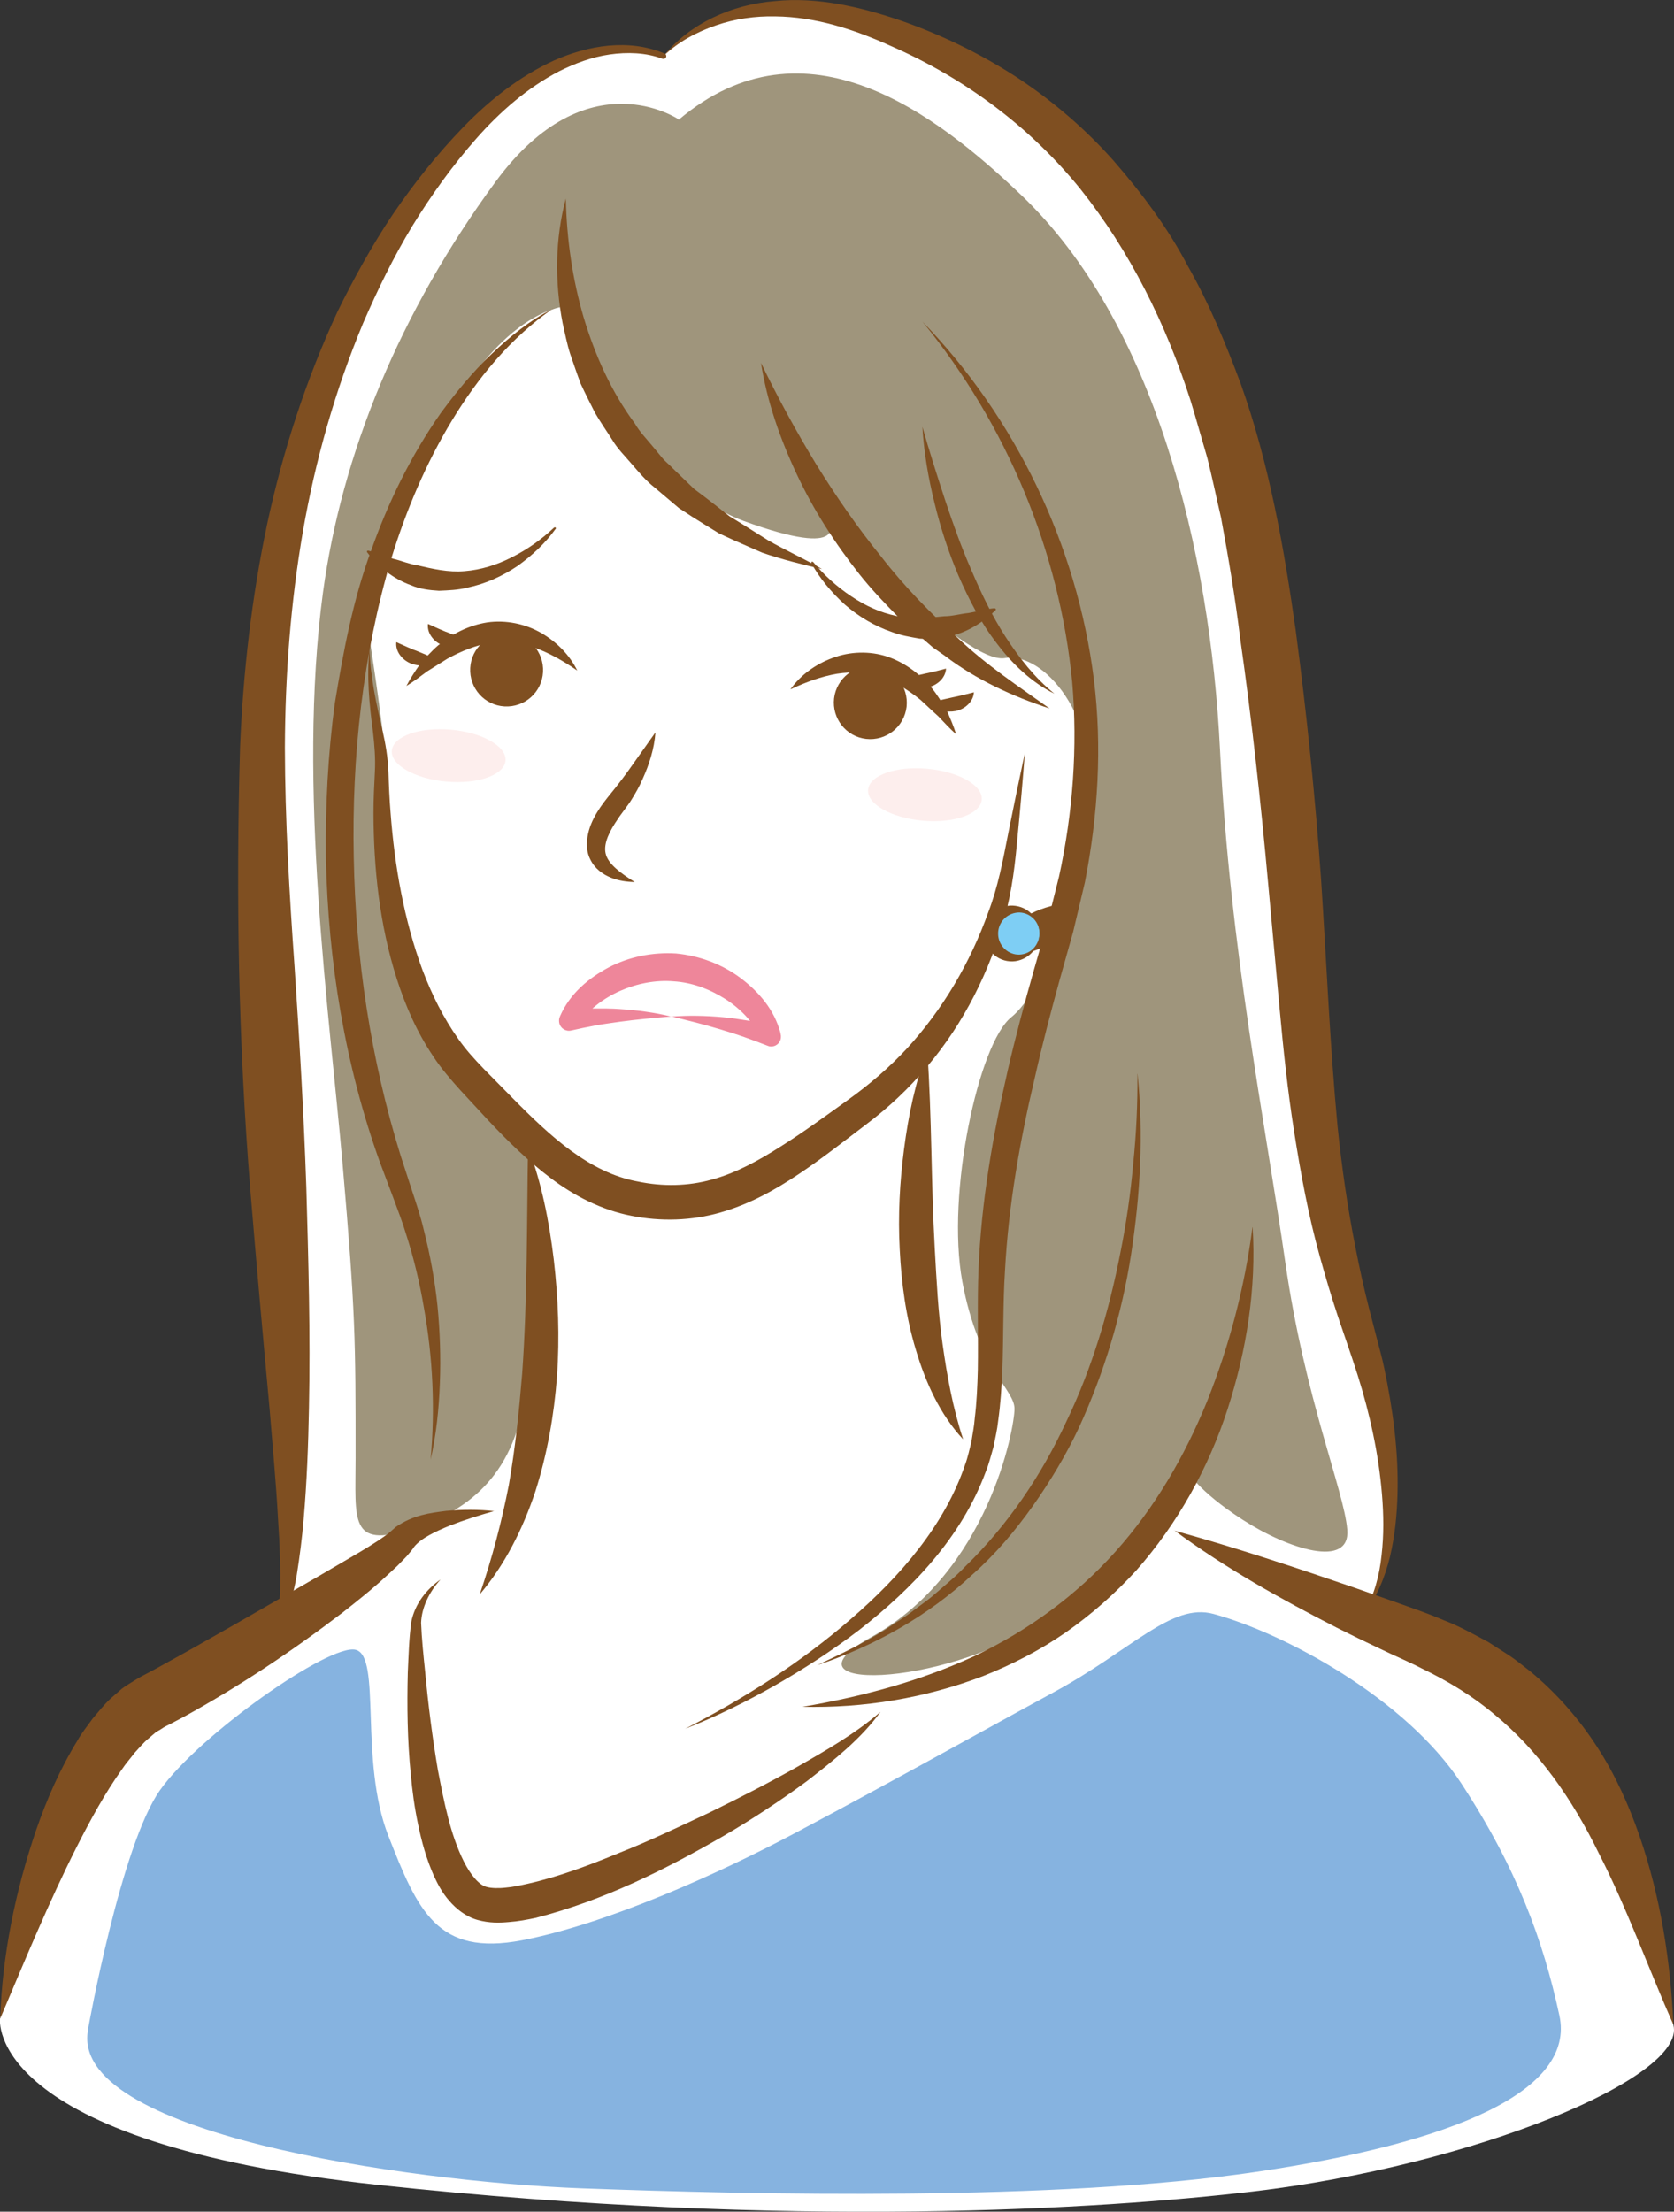
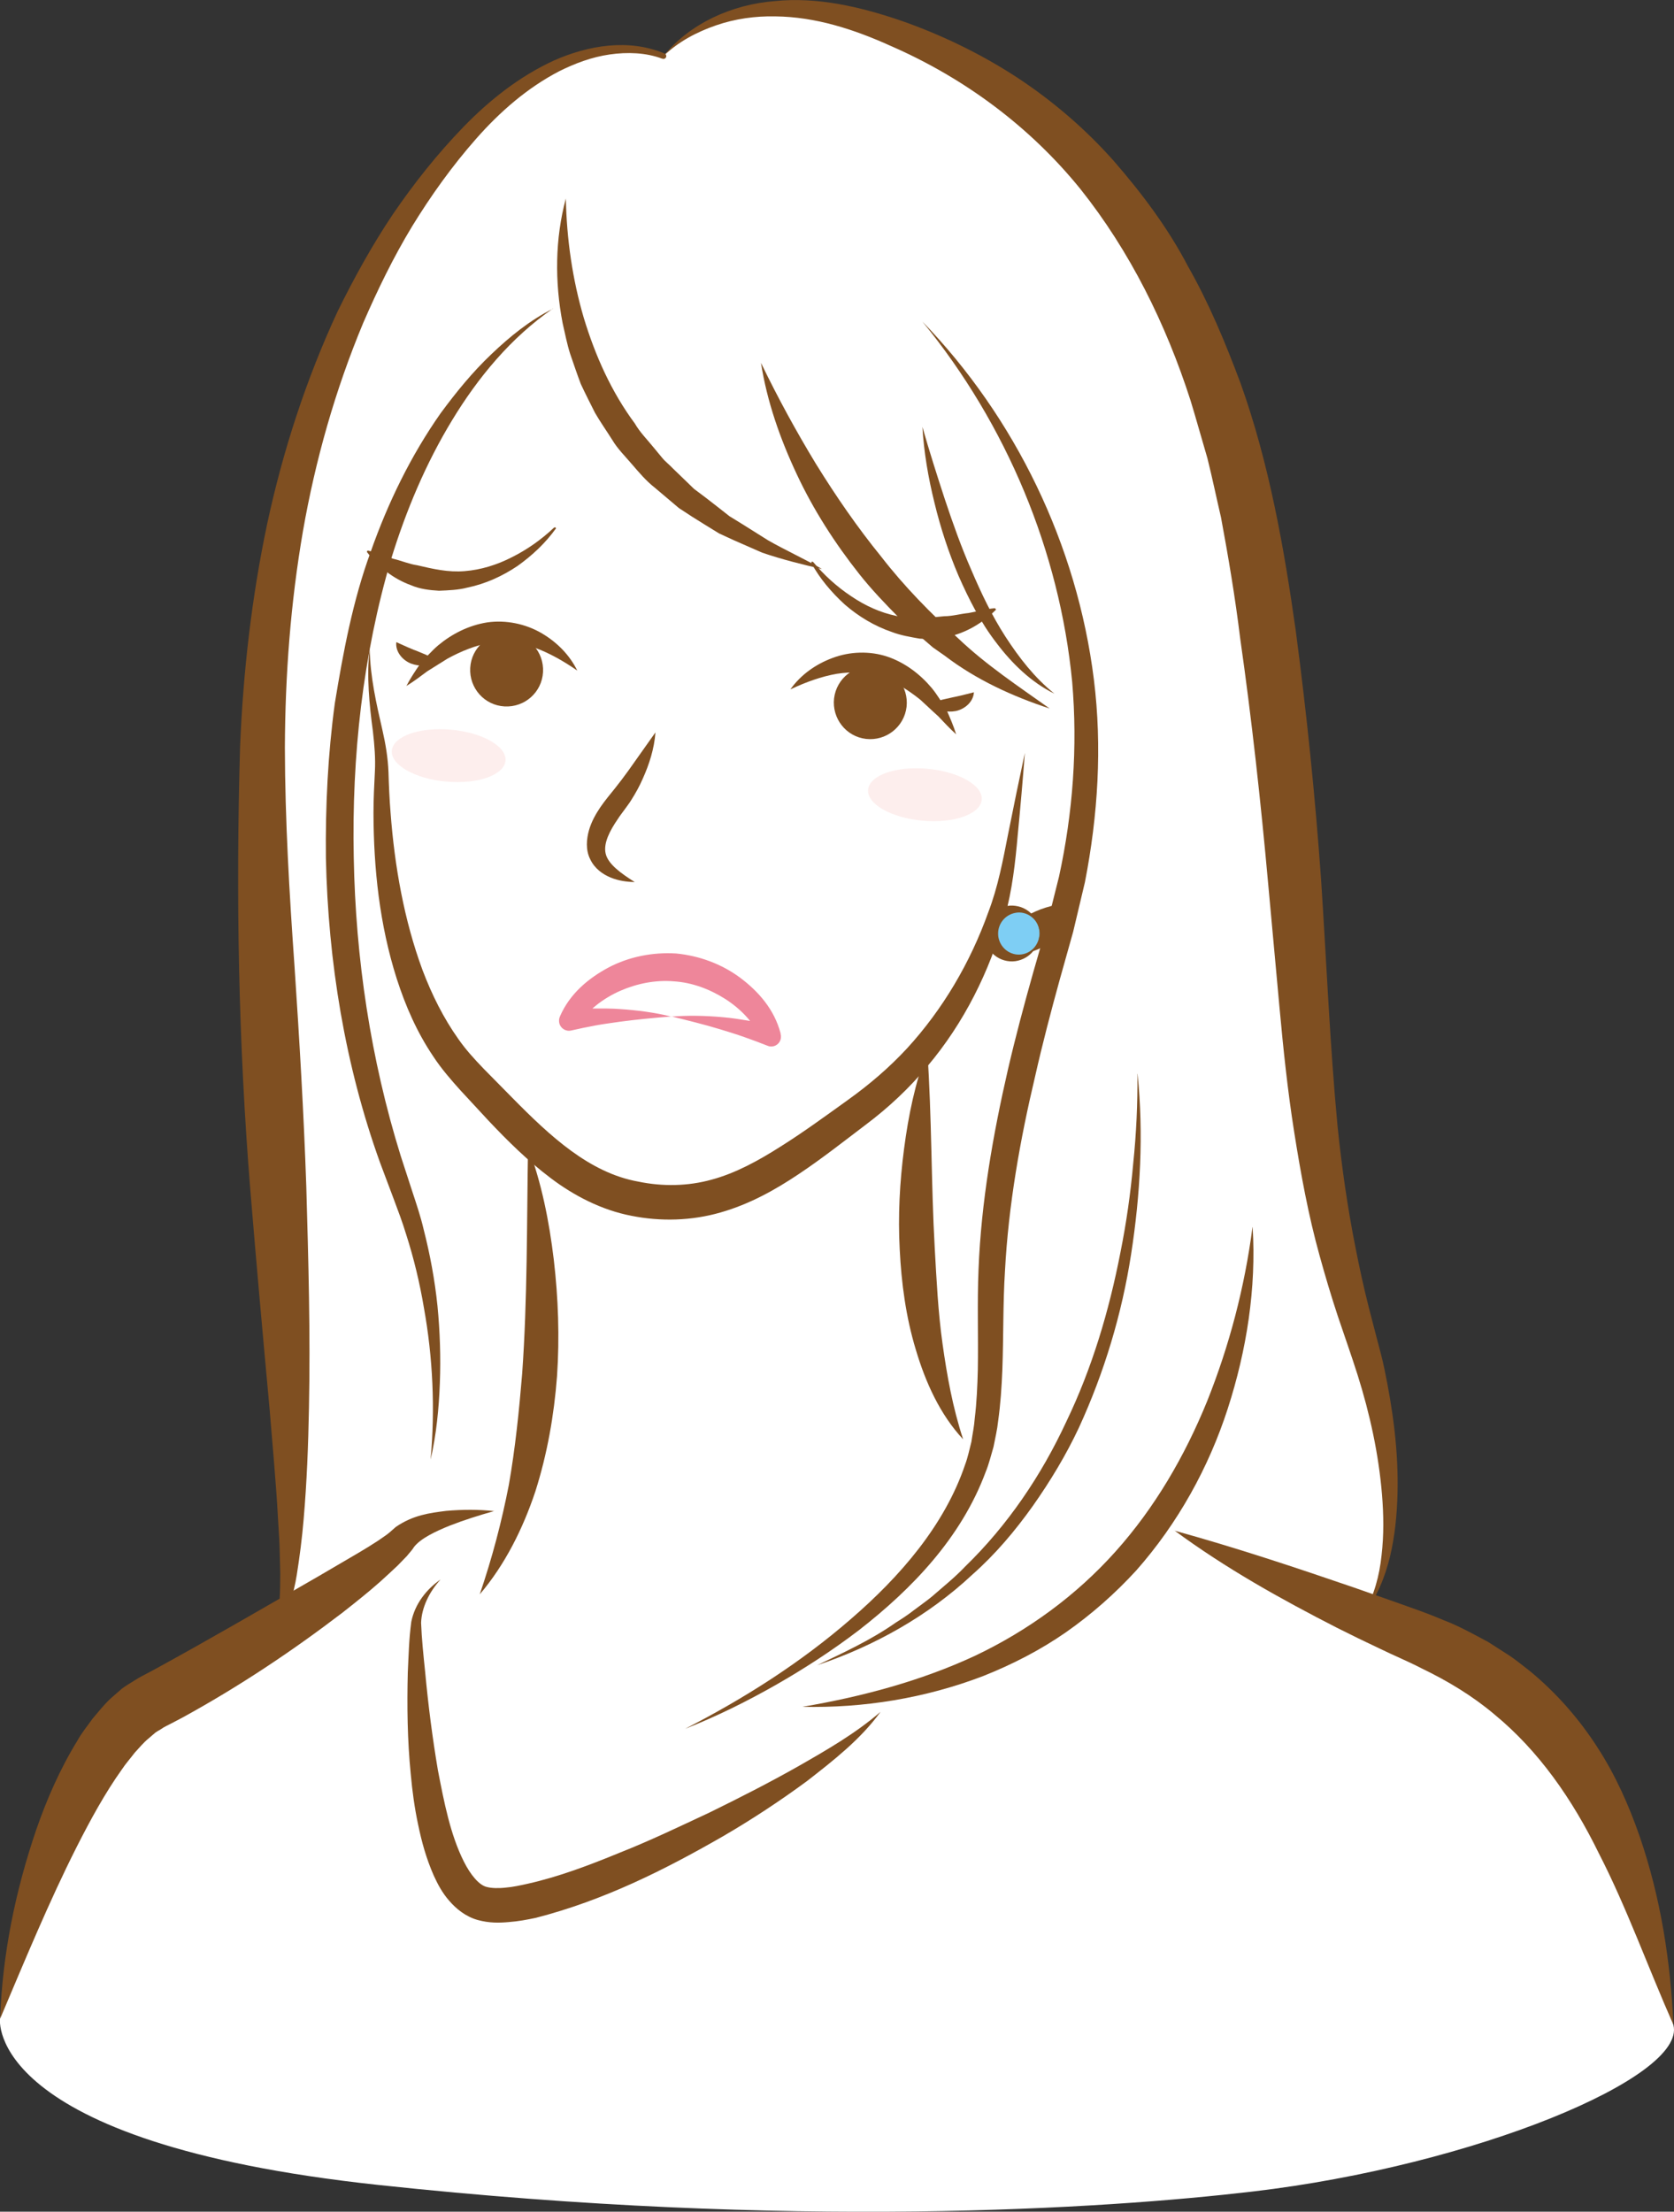
<svg xmlns="http://www.w3.org/2000/svg" id="_レイヤー_2" data-name="レイヤー 2" viewBox="0 0 119.58 157.92">
  <rect x="0" y="0" width="119.58" height="157.92" fill="#333333" stroke="none" />
  <defs>
    <style>
      .cls-1 {
        fill: #9f957c;
      }

      .cls-2 {
        fill: #fff;
      }

      .cls-3 {
        fill: #7f4f21;
      }

      .cls-4 {
        fill: #86b3e0;
      }

      .cls-5 {
        fill: #fdeeed;
      }

      .cls-6 {
        fill: #7ecef4;
      }

      .cls-7 {
        fill: #ee869a;
      }
    </style>
  </defs>
  <g id="_レイヤー_1-2" data-name="レイヤー 1">
    <g>
      <path class="cls-2" d="M119.54,144.59c-3.26-14.21-7.1-23.11-18.17-27.61-1.41-.57-2.75-1.13-4-1.65l.04-.1c3.26-4.66,1.63-13.98,0-19.11-5.5-17.27-3.17-26.04-7.27-53.99C86.03,14.17,72.98,5.55,62.55,1.83c-10.43-3.72-15.16,2.18-15.16,2.18,0,0-6.15-3.04-14.18,5.85-8.03,8.89-14.64,24.15-14.5,46.61.14,22.47,3.67,53.25,1.22,59.82l-.03-.04c-3.35,2.12-6.87,4.19-9.06,5.29C5.95,123.97,1.75,136.09,0,144.13c0,0-1.16,8.85,27.03,11.88,29.6,3.18,51.87,1.71,62.45.47,15.84-1.86,30.99-8.16,30.06-11.88Z" />
      <g>
        <g>
-           <path class="cls-1" d="M48.47,8.52s-6.52-4.43-13.05,4.43c-6.9,9.37-11.02,19.53-12.35,29.36-1.86,13.75.5,30.4,1.4,40.78.93,10.72.93,12.58.93,20.97,0,4.52-.47,6.52,3.96,5.13s7.46-4.19,8.16-9.79.18-17.53.18-17.53c0,0-7.41-6.47-9.04-14.39-1.63-7.92-.93-12.12-1.4-15.84-.47-3.73-1.16-7.92-1.16-7.92,0,0,5.59-20.5,14.45-21.9,0,0,4.89,12.58,12.58,15.38,7.69,2.8,6.06,0,6.06,0,0,0,9.79,10.25,12.58,9.79,2.8-.47,6.76,4.19,6.06,10.49-.7,6.29-3.26,13.28-5.59,15.15-2.33,1.86-4.66,12.58-3.5,18.87,1.17,6.29,3.73,7.69,3.73,9.09s-1.86,11.65-10.25,16.31c-6.92,3.84,4.89,3.73,12.35-1.16,7.46-4.89,10.25-10.72,10.25-10.72,0,0,.7,1.4,3.96,3.5,3.26,2.1,7.69,3.5,7.46.7s-3.03-9.32-4.43-19.11c-1.4-9.79-3.96-22.37-4.66-36.58-.7-14.21-4.66-30.52-14.21-39.61-5.99-5.7-15.38-13.05-24.47-5.36Z" />
-           <path class="cls-4" d="M6.3,144.83s2.33-13.05,5.13-17.01c2.8-3.96,12.12-10.49,13.98-10.02,1.86.47.23,7.92,2.33,13.28,2.1,5.36,3.5,8.62,9.55,7.46,6.06-1.17,13.98-4.72,19.57-7.69,7.46-3.96,13.54-7.38,18.41-10.02,5.59-3.03,8.42-6.41,11.42-5.59,5.13,1.4,13.75,6.06,17.71,12.12,3.96,6.06,5.83,11.18,6.99,16.54,1.17,5.36-7.46,9.09-21.67,11.18-14.21,2.1-35.88,1.63-48.23,1.17-12.35-.47-36.82-3.96-35.18-11.42Z" />
-         </g>
+           </g>
        <g>
          <path class="cls-5" d="M70.13,57.1c-.09,1.03-1.98,1.7-4.22,1.5-2.24-.2-3.99-1.19-3.9-2.21.09-1.03,1.98-1.7,4.22-1.5,2.24.2,3.99,1.19,3.9,2.21Z" />
          <path class="cls-5" d="M36.11,54.31c-.09,1.03-1.98,1.7-4.22,1.5-2.24-.2-3.99-1.19-3.9-2.21.09-1.03,1.98-1.7,4.22-1.5,2.24.2,3.99,1.19,3.9,2.21Z" />
        </g>
      </g>
      <g>
        <g>
          <g>
            <path class="cls-3" d="M33.59,47.69c-.08,1.44,1.01,2.67,2.45,2.75,1.44.08,2.67-1.01,2.75-2.45.08-1.44-1.01-2.67-2.45-2.75-1.44-.08-2.67,1.01-2.75,2.45Z" />
            <path class="cls-3" d="M64.76,50.47c-.17,1.43-1.46,2.45-2.89,2.29s-2.45-1.46-2.29-2.89c.17-1.43,1.46-2.45,2.89-2.29,1.43.17,2.45,1.46,2.29,2.89Z" />
          </g>
          <g>
-             <path class="cls-3" d="M46.82,52.32c-.09,1.15-.44,2.25-.91,3.29-.23.53-.51,1.03-.82,1.52-.15.25-.34.48-.5.71-.15.21-.32.42-.45.63-.58.84-1.04,1.73-.88,2.46.16.77,1.13,1.45,2.08,2.05-.57-.01-1.15-.09-1.72-.32-.55-.23-1.14-.63-1.46-1.31-.34-.67-.26-1.45-.09-2.06.18-.63.49-1.17.82-1.66.17-.25.35-.48.53-.71l.5-.62c.33-.41.65-.84.97-1.28l1.92-2.71Z" />
+             <path class="cls-3" d="M46.82,52.32c-.09,1.15-.44,2.25-.91,3.29-.23.53-.51,1.03-.82,1.52-.15.25-.34.48-.5.71-.15.21-.32.42-.45.63-.58.84-1.04,1.73-.88,2.46.16.77,1.13,1.45,2.08,2.05-.57-.01-1.15-.09-1.72-.32-.55-.23-1.14-.63-1.46-1.31-.34-.67-.26-1.45-.09-2.06.18-.63.49-1.17.82-1.66.17-.25.35-.48.53-.71l.5-.62c.33-.41.65-.84.97-1.28l1.92-2.71" />
            <g>
              <g>
                <path class="cls-3" d="M41.25,47.89c-1.01-.7-2.02-1.27-3.07-1.65-1.05-.35-2.11-.49-3.15-.34-1.04.17-2.05.58-3.05,1.12-.48.29-.96.61-1.47.92-.47.35-.94.71-1.48,1.04.28-.54.62-1.05.97-1.56.41-.46.82-.93,1.3-1.34.97-.81,2.17-1.43,3.51-1.64,1.34-.19,2.74.11,3.86.76,1.12.65,2.03,1.58,2.57,2.69Z" />
-                 <path class="cls-3" d="M33.46,45.83c-.52.45-1.22.48-1.84.25-.61-.24-1.13-.85-1.05-1.53l.78.35c.23.09.42.19.64.26.43.18.87.34,1.46.67Z" />
                <path class="cls-3" d="M31.2,47.13c-.52.45-1.22.48-1.84.25-.61-.24-1.13-.85-1.05-1.53l.78.35c.23.09.42.19.64.26.43.18.87.34,1.46.67Z" />
              </g>
              <path class="cls-3" d="M58.08,40.12c.79.95,1.71,1.78,2.72,2.45,1,.68,2.1,1.18,3.24,1.41,1.14.25,2.28.14,3.41.02.58,0,1.14-.17,1.74-.23.59-.1,1.18-.28,1.85-.34h.01s.08.03.09.07c0,.02,0,.05-.02.06-.92.91-2.08,1.62-3.41,1.91-.65.19-1.35.18-2.02.13-.67-.12-1.34-.23-1.97-.47-1.27-.43-2.41-1.13-3.38-1.97-.95-.87-1.78-1.85-2.38-2.95-.02-.04,0-.08.03-.1.03-.02.07,0,.09.02h0Z" />
            </g>
            <path class="cls-3" d="M26.41,46.37c.04,1.97.47,3.86.91,5.77.22.96.39,1.96.43,2.98.03.99.07,1.94.15,2.91.29,3.85.97,7.68,2.28,11.23.67,1.77,1.51,3.45,2.57,4.94.54.77,1.11,1.39,1.79,2.1l2.05,2.08c2.7,2.74,5.52,5.37,9.01,5.99,1.73.36,3.54.33,5.23-.14,1.71-.46,3.34-1.35,4.94-2.37,1.61-1.01,3.18-2.16,4.77-3.3,1.55-1.11,2.96-2.31,4.25-3.7,2.55-2.78,4.52-6.12,5.81-9.73.69-1.8,1.04-3.68,1.42-5.61.38-1.92.78-3.84,1.19-5.76-.15,1.95-.32,3.91-.51,5.86-.17,1.94-.39,3.94-.93,5.87-1.07,3.85-2.9,7.54-5.52,10.64-1.28,1.56-2.81,2.98-4.41,4.18-1.56,1.18-3.1,2.4-4.78,3.52-1.67,1.12-3.51,2.15-5.58,2.74-2.07.6-4.29.66-6.38.24-2.13-.41-4.11-1.44-5.76-2.69-1.66-1.25-3.1-2.68-4.45-4.11l-2-2.16c-.65-.72-1.38-1.56-1.94-2.42-1.17-1.73-1.99-3.62-2.61-5.55-1.23-3.86-1.65-7.87-1.66-11.83,0-.99.05-1.99.1-2.96.05-.94-.03-1.89-.14-2.86-.26-1.93-.46-3.93-.24-5.89Z" />
            <g>
              <g>
                <path class="cls-3" d="M56.47,49.21c.72-1.01,1.78-1.78,3-2.23,1.22-.46,2.65-.52,3.93-.09,1.28.44,2.35,1.27,3.17,2.25.4.49.72,1.04,1.05,1.56.25.57.5,1.14.68,1.73-.47-.42-.87-.86-1.28-1.29-.44-.39-.86-.8-1.28-1.18-.89-.71-1.81-1.29-2.8-1.64-1-.33-2.07-.38-3.16-.21-1.09.19-2.19.58-3.31,1.11Z" />
-                 <path class="cls-3" d="M64.51,48.51c.64-.23,1.1-.3,1.56-.41.23-.04.44-.1.68-.15l.83-.21c-.04.69-.66,1.21-1.3,1.34-.64.12-1.33-.03-1.77-.57Z" />
                <path class="cls-3" d="M66.5,50.2c.64-.23,1.1-.3,1.56-.41.23-.04.44-.1.68-.15l.83-.21c-.04.69-.66,1.21-1.3,1.34-.64.12-1.33-.03-1.77-.57Z" />
              </g>
              <path class="cls-3" d="M39.7,37.75c-.74,1.03-1.68,1.91-2.73,2.66-1.07.72-2.28,1.28-3.6,1.55-.65.17-1.33.19-2.01.22-.68-.04-1.37-.12-1.99-.39-1.28-.46-2.35-1.32-3.14-2.35-.03-.03-.02-.08.01-.11.02-.01.04-.02.06-.01h.01c.65.15,1.21.4,1.79.58.59.14,1.13.38,1.7.46,1.11.26,2.22.52,3.39.42,1.16-.09,2.32-.45,3.39-1,1.08-.54,2.1-1.26,3-2.11h0s.08-.03.11,0c.03.03.03.07,0,.1Z" />
            </g>
            <path class="cls-3" d="M47.39,4.01c1.87-2.33,4.89-3.69,7.94-3.93,3.07-.32,6.17.42,9.02,1.39,2.86,1,5.63,2.33,8.21,4,2.57,1.68,4.94,3.7,6.99,6.01,2.02,2.32,3.89,4.81,5.31,7.53,1.52,2.67,2.69,5.5,3.76,8.36,2.05,5.74,3.11,11.78,3.94,17.66.78,5.9,1.39,11.84,1.81,17.77.39,5.93.63,11.84,1.18,17.65.3,2.9.71,5.78,1.28,8.64.28,1.43.59,2.86.95,4.27l.55,2.12c.18.71.4,1.46.55,2.2.62,2.96,1.03,5.97.95,8.99-.04,1.51-.19,3.02-.54,4.49-.36,1.46-.93,2.9-1.88,4.06.75-1.29,1.13-2.72,1.28-4.17.17-1.45.15-2.9.03-4.35-.24-2.9-.87-5.76-1.74-8.52-.43-1.36-.93-2.76-1.41-4.19-.47-1.42-.9-2.86-1.3-4.31-.81-2.9-1.35-5.87-1.82-8.84-.47-2.97-.78-5.94-1.05-8.9l-.81-8.84c-.53-5.87-1.17-11.71-2-17.53-.36-2.94-.84-5.78-1.37-8.63-.33-1.41-.62-2.82-.97-4.22-.41-1.38-.79-2.77-1.21-4.14-1.76-5.46-4.32-10.64-7.86-15.08-3.57-4.41-8.23-7.9-13.55-10.22-2.63-1.19-5.38-2.08-8.25-2.11-1.43-.03-2.87.17-4.23.64-1.36.47-2.69,1.16-3.76,2.2Z" />
            <path class="cls-3" d="M40.42,14.16c.06,2.94.48,5.81,1.28,8.53.82,2.71,1.98,5.3,3.65,7.55.35.61.85,1.11,1.29,1.65l.67.81c.22.27.51.48.75.74l1.52,1.47c.57.42,1.13.85,1.69,1.29l.84.66.91.56,1.83,1.15c1.25.72,2.58,1.31,3.87,2.06-1.43-.33-2.88-.69-4.28-1.17l-2.05-.9-1.02-.47-.96-.59c-.64-.39-1.28-.8-1.91-1.22l-1.74-1.47c-.6-.47-1.09-1.05-1.59-1.63-.49-.58-1.05-1.12-1.44-1.78-.41-.65-.85-1.27-1.23-1.93-.34-.68-.69-1.36-1.01-2.05-.27-.71-.51-1.43-.76-2.15-.23-.72-.37-1.47-.54-2.2-.57-2.96-.54-6.03.23-8.89Z" />
            <path class="cls-3" d="M54.36,25.91c1.21,2.5,2.52,4.9,3.93,7.22,1.43,2.31,2.96,4.53,4.66,6.62,1.65,2.13,3.54,4.05,5.53,5.86,1.97,1.87,4.22,3.36,6.5,4.98-2.63-.86-5.24-2.05-7.48-3.76l-.87-.61-.8-.69c-.53-.47-1.09-.9-1.59-1.4-.99-1-1.97-2.02-2.85-3.13-1.75-2.21-3.28-4.59-4.47-7.13-1.19-2.53-2.13-5.2-2.56-7.96Z" />
            <path class="cls-3" d="M65.89,22.96c6.62,6.84,11.05,15.93,12.25,25.56.6,4.81.29,9.71-.64,14.47l-.84,3.54-.96,3.42c-.63,2.28-1.23,4.57-1.75,6.87-1.09,4.59-1.91,9.23-2.16,13.91-.15,2.34-.1,4.69-.19,7.11-.05,1.21-.13,2.43-.3,3.63-.06.6-.21,1.22-.33,1.84-.18.6-.32,1.21-.56,1.79-1.75,4.71-5.27,8.35-9.03,11.28-1.91,1.46-3.93,2.77-6,3.95-2.08,1.18-4.22,2.24-6.44,3.11,4.23-2.17,8.26-4.73,11.82-7.82,3.54-3.05,6.72-6.72,8.18-11.04.2-.53.31-1.09.45-1.63.08-.56.2-1.1.24-1.68.14-1.15.19-2.31.22-3.48.04-2.33-.05-4.74.05-7.15.19-4.83,1.03-9.61,2.1-14.27.54-2.33,1.16-4.65,1.81-6.95l.99-3.44.85-3.39c.99-4.55,1.34-9.24.94-13.9-.9-9.3-4.67-18.37-10.7-25.73Z" />
            <path class="cls-3" d="M76.03,64.55c.08.72-.09,1.3-.36,1.82-.29.51-.68.96-1.27,1.29-.31.16-.64.3-1.07.34-.42.05-.95-.03-1.37-.32-.21-.13-.34-.33-.48-.51-.13-.18-.14-.38-.19-.56-.07-.37.05-.71.2-1.02.65.33,1.15.5,1.26.29.05-.1.04-.14.11-.21.07-.06.19-.13.33-.2.3-.16.69-.37,1.14-.54.47-.17.98-.33,1.7-.39Z" />
            <path class="cls-3" d="M89.48,87.62c.27,4.35-.42,8.77-1.78,12.97-1.36,4.2-3.56,8.18-6.53,11.54-1.51,1.65-3.2,3.14-5.03,4.42-1.84,1.28-3.84,2.3-5.9,3.12-4.15,1.59-8.57,2.3-12.92,2.2,4.29-.73,8.46-1.85,12.3-3.63,3.82-1.81,7.26-4.32,10.06-7.45,2.8-3.12,4.95-6.81,6.55-10.74,1.58-3.95,2.68-8.12,3.24-12.43Z" />
            <path class="cls-3" d="M47.3,4.19c-1.16-.44-2.5-.48-3.75-.3-1.26.18-2.47.63-3.61,1.2-2.27,1.18-4.23,2.89-5.93,4.82-1.71,1.94-3.22,4.05-4.57,6.25-1.34,2.21-2.47,4.54-3.5,6.91-1.99,4.77-3.41,9.77-4.3,14.86-.88,5.1-1.27,10.27-1.29,15.45.01,5.17.32,10.42.69,15.64.35,5.23.66,10.46.84,15.71.15,5.25.3,10.52.19,15.81-.05,2.65-.15,5.29-.38,7.94-.11,1.32-.28,2.65-.49,3.97-.1.66-.28,1.32-.42,1.97-.13.65-.45,1.3-.66,1.92-.04.1-.15.16-.25.12-.09-.03-.15-.13-.13-.22v-.04c.24-1.27.28-2.55.28-3.85l-.05-1.95c-.02-.65-.08-1.3-.11-1.95-.14-2.6-.39-5.21-.6-7.82-.48-5.22-.95-10.44-1.38-15.68-.85-10.49-1.04-21.01-.73-31.65.22-5.33.83-10.65,1.93-15.87,1.12-5.22,2.78-10.33,5.03-15.18,1.18-2.4,2.47-4.74,3.96-6.96,1.51-2.21,3.17-4.3,5.03-6.22,1.86-1.92,4.01-3.62,6.47-4.75,2.44-1.08,5.33-1.58,7.9-.5.1.04.15.16.11.26-.04.1-.15.15-.25.11h-.03Z" />
            <path class="cls-3" d="M65.89,30.48c.5,1.75,1.05,3.48,1.61,5.19.57,1.71,1.17,3.4,1.89,5.04.7,1.64,1.47,3.26,2.44,4.76.97,1.49,2.06,2.91,3.49,4.06-1.65-.81-3.02-2.14-4.13-3.61-1.14-1.47-1.98-3.13-2.72-4.81-.72-1.69-1.29-3.44-1.72-5.22-.44-1.78-.75-3.58-.86-5.41Z" />
            <path class="cls-3" d="M39.5,22.03c-3.01,2.08-5.36,4.93-7.22,8-1.87,3.08-3.27,6.42-4.33,9.85-2.04,6.9-2.83,14.14-2.68,21.35.13,7.21,1.21,14.4,3.35,21.29l.84,2.58c.29.88.59,1.77.8,2.67.46,1.8.8,3.63.99,5.47.18,1.84.24,3.69.17,5.52-.07,1.84-.25,3.67-.66,5.46.33-3.64.16-7.3-.48-10.85-.3-1.78-.72-3.53-1.27-5.24-.26-.86-.58-1.7-.89-2.53l-.97-2.58c-2.51-6.96-3.71-14.36-3.87-21.75-.04-3.7.14-7.4.64-11.07.6-3.65,1.28-7.31,2.56-10.8,1.23-3.5,2.87-6.87,5-9.9,1.1-1.49,2.27-2.93,3.61-4.2,1.33-1.27,2.78-2.45,4.42-3.26Z" />
            <path class="cls-3" d="M66.24,75.04c.33,4.79.27,9.43.53,14.05.13,2.3.24,4.6.56,6.87.32,2.27.72,4.52,1.47,6.81-1.66-1.78-2.69-4.08-3.38-6.4-.71-2.34-1.03-4.75-1.15-7.16-.13-2.41,0-4.81.31-7.18.31-2.37.79-4.72,1.65-6.99Z" />
            <path class="cls-3" d="M37.71,81.86c.98,2.61,1.52,5.34,1.85,8.09.32,2.75.42,5.54.23,8.32-.21,2.78-.7,5.56-1.55,8.23-.89,2.66-2.17,5.23-3.97,7.34.9-2.64,1.57-5.2,2.08-7.82.46-2.63.73-5.27.95-7.93.38-5.34.33-10.7.42-16.23Z" />
            <path class="cls-3" d="M81.26,76.68c.44,4.28.2,8.61-.46,12.87-.66,4.27-1.92,8.45-3.73,12.39-.92,1.96-2.05,3.83-3.3,5.6-1.26,1.77-2.67,3.44-4.3,4.88-3.17,2.97-7.04,5.12-11.1,6.48,1.94-.92,3.88-1.82,5.63-3.05.45-.28.89-.57,1.31-.9.42-.32.86-.62,1.27-.96.8-.7,1.63-1.36,2.36-2.13,3.04-2.95,5.45-6.51,7.23-10.35,1.84-3.82,3.06-7.92,3.87-12.1.42-2.09.72-4.2.91-6.33.22-2.13.32-4.26.3-6.41Z" />
            <path class="cls-3" d="M31.46,112.79c-.8.88-1.34,1.99-1.38,3.08.04,1.11.17,2.35.29,3.51.22,2.36.52,4.71.91,7.01.44,2.28.89,4.61,1.85,6.52.47.94,1.1,1.72,1.67,1.83.3.08.81.1,1.32.04.51-.04,1.05-.16,1.59-.28,2.19-.49,4.39-1.32,6.55-2.21,2.18-.86,4.3-1.88,6.44-2.88,2.12-1.04,4.23-2.11,6.28-3.27,2.05-1.17,4.11-2.35,5.92-3.91-1.42,1.96-3.36,3.47-5.25,4.94-1.94,1.43-3.95,2.75-6.03,3.96-4.18,2.4-8.49,4.56-13.35,5.81-.62.13-1.25.25-1.93.3-.67.06-1.38.08-2.22-.15-.86-.24-1.55-.81-2.03-1.37-.5-.57-.82-1.18-1.1-1.79-.54-1.22-.87-2.43-1.12-3.64-.26-1.21-.42-2.42-.53-3.63-.24-2.42-.27-4.83-.21-7.23.06-1.22.08-2.36.25-3.63.26-1.29,1.09-2.32,2.06-3Z" />
            <path class="cls-3" d="M35.31,107.89c-1.1.31-2.18.65-3.2,1.05-.99.4-2.05.9-2.53,1.51-.06.09-.06.1-.17.24l-.35.42-.65.67c-.43.4-.86.81-1.29,1.19-.87.77-1.76,1.47-2.66,2.18-3.63,2.77-7.38,5.27-11.43,7.49l-.78.41c-.25.13-.57.28-.68.37-.16.11-.32.18-.48.3l-.49.42c-.34.28-.66.66-.98,1.01-.3.4-.63.76-.92,1.2-1.2,1.68-2.24,3.59-3.23,5.54-1.98,3.92-3.68,8.05-5.46,12.25.16-4.58,1.08-9.09,2.57-13.47.76-2.19,1.69-4.34,2.97-6.42.29-.53.7-1.02,1.06-1.53.42-.49.81-1,1.31-1.46l.78-.68c.29-.22.62-.41.94-.61.36-.23.55-.32.8-.45l.71-.38c3.84-2.1,7.72-4.36,11.58-6.58l2.87-1.68c.48-.28.94-.57,1.39-.86l.62-.43.24-.19.42-.37c1.25-.86,2.43-1,3.6-1.15,1.17-.1,2.32-.11,3.46.02Z" />
            <path class="cls-3" d="M83.89,109.29c4.38,1.21,8.62,2.62,12.85,4.07l3.16,1.11c1.06.38,2.07.72,3.19,1.2,1.11.42,2.17,1.01,3.23,1.58l1.53.98c.5.34.97.73,1.45,1.1,1.88,1.55,3.5,3.4,4.8,5.42,1.31,2.01,2.27,4.19,3.03,6.38,1.51,4.4,2.2,8.91,2.41,13.45-1.84-4.16-3.34-8.38-5.32-12.23-1.9-3.89-4.31-7.34-7.46-9.93-1.56-1.32-3.33-2.39-5.22-3.3-.9-.47-1.99-.92-2.99-1.41-1.02-.48-2.03-.97-3.04-1.48-4.01-2.05-7.96-4.25-11.63-6.96Z" />
            <g>
              <path class="cls-6" d="M74.26,66.65c0,.95-.77,1.73-1.73,1.73s-1.73-.77-1.73-1.73.77-1.73,1.73-1.73,1.73.77,1.73,1.73Z" />
              <path class="cls-3" d="M74.26,66.65c.02.9-.67,1.83-1.73,1.98-.52.07-1.09-.08-1.52-.45-.44-.37-.7-.94-.7-1.52,0-.58.26-1.16.7-1.53.43-.37,1.01-.53,1.53-.45,1.06.14,1.75,1.08,1.73,1.98ZM74.26,66.65c0-.45-.21-.9-.56-1.17-.34-.28-.79-.38-1.17-.3-.79.15-1.24.84-1.23,1.48-.01.63.43,1.33,1.23,1.48.39.07.83-.03,1.17-.31.34-.27.55-.72.55-1.17Z" />
            </g>
          </g>
        </g>
        <path class="cls-7" d="M47.94,72.59c1.23-.1,2.46-.07,3.69.04.62.05,1.23.15,1.84.25.61.1,1.22.24,1.83.41l-.94.9c-.46-1.13-1.44-2.15-2.55-2.86-1.12-.71-2.38-1.18-3.68-1.26-1.29-.11-2.62.15-3.83.68-1.2.53-2.33,1.38-2.96,2.42l-.79-1.04c.62-.07,1.24-.11,1.87-.12.62,0,1.24-.01,1.86.04,1.23.08,2.46.24,3.65.53-1.22.1-2.43.21-3.62.37-.59.09-1.19.16-1.77.27-.59.11-1.17.23-1.74.36-.39.09-.77-.16-.85-.54-.03-.15-.02-.31.04-.44l.02-.05c.71-1.62,2.04-2.71,3.48-3.48,1.46-.76,3.13-1.09,4.8-.99,1.66.16,3.26.75,4.58,1.73,1.31.98,2.44,2.26,2.89,3.97v.05c.11.38-.11.77-.49.87-.15.04-.31.03-.44-.03-.55-.22-1.1-.42-1.66-.62-.56-.2-1.13-.37-1.71-.55-1.15-.35-2.33-.64-3.52-.93Z" />
      </g>
    </g>
  </g>
</svg>